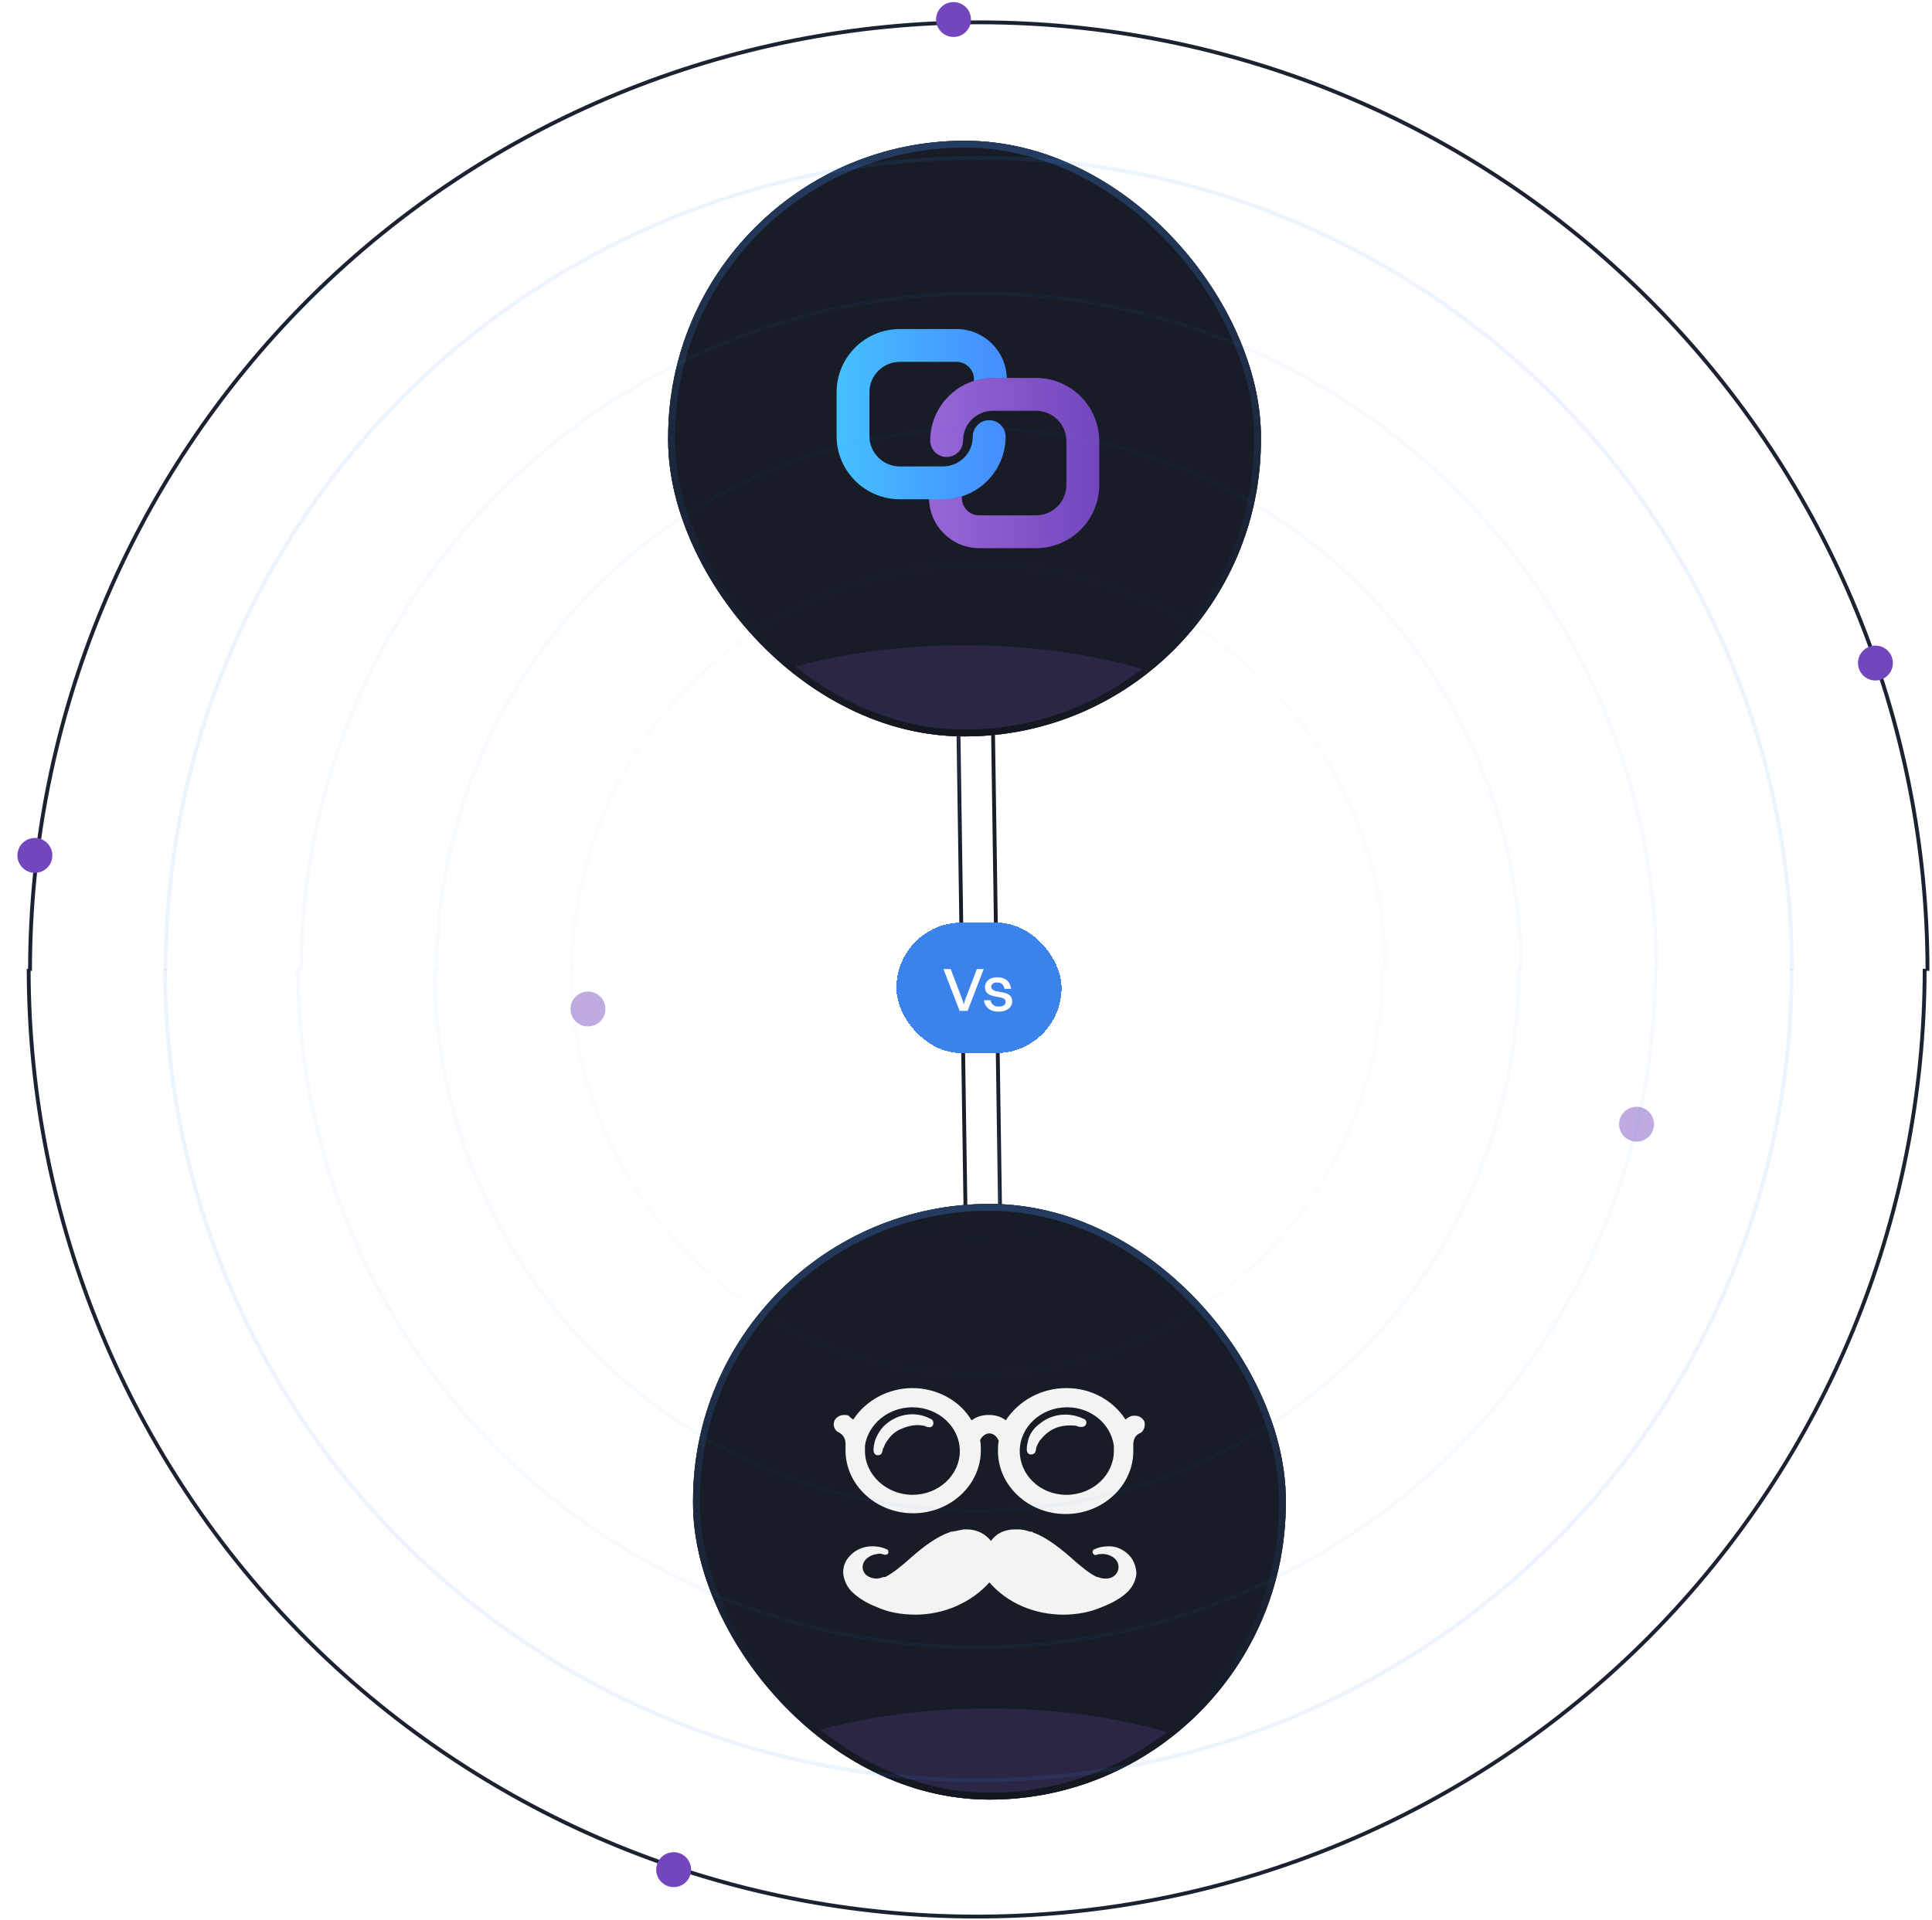
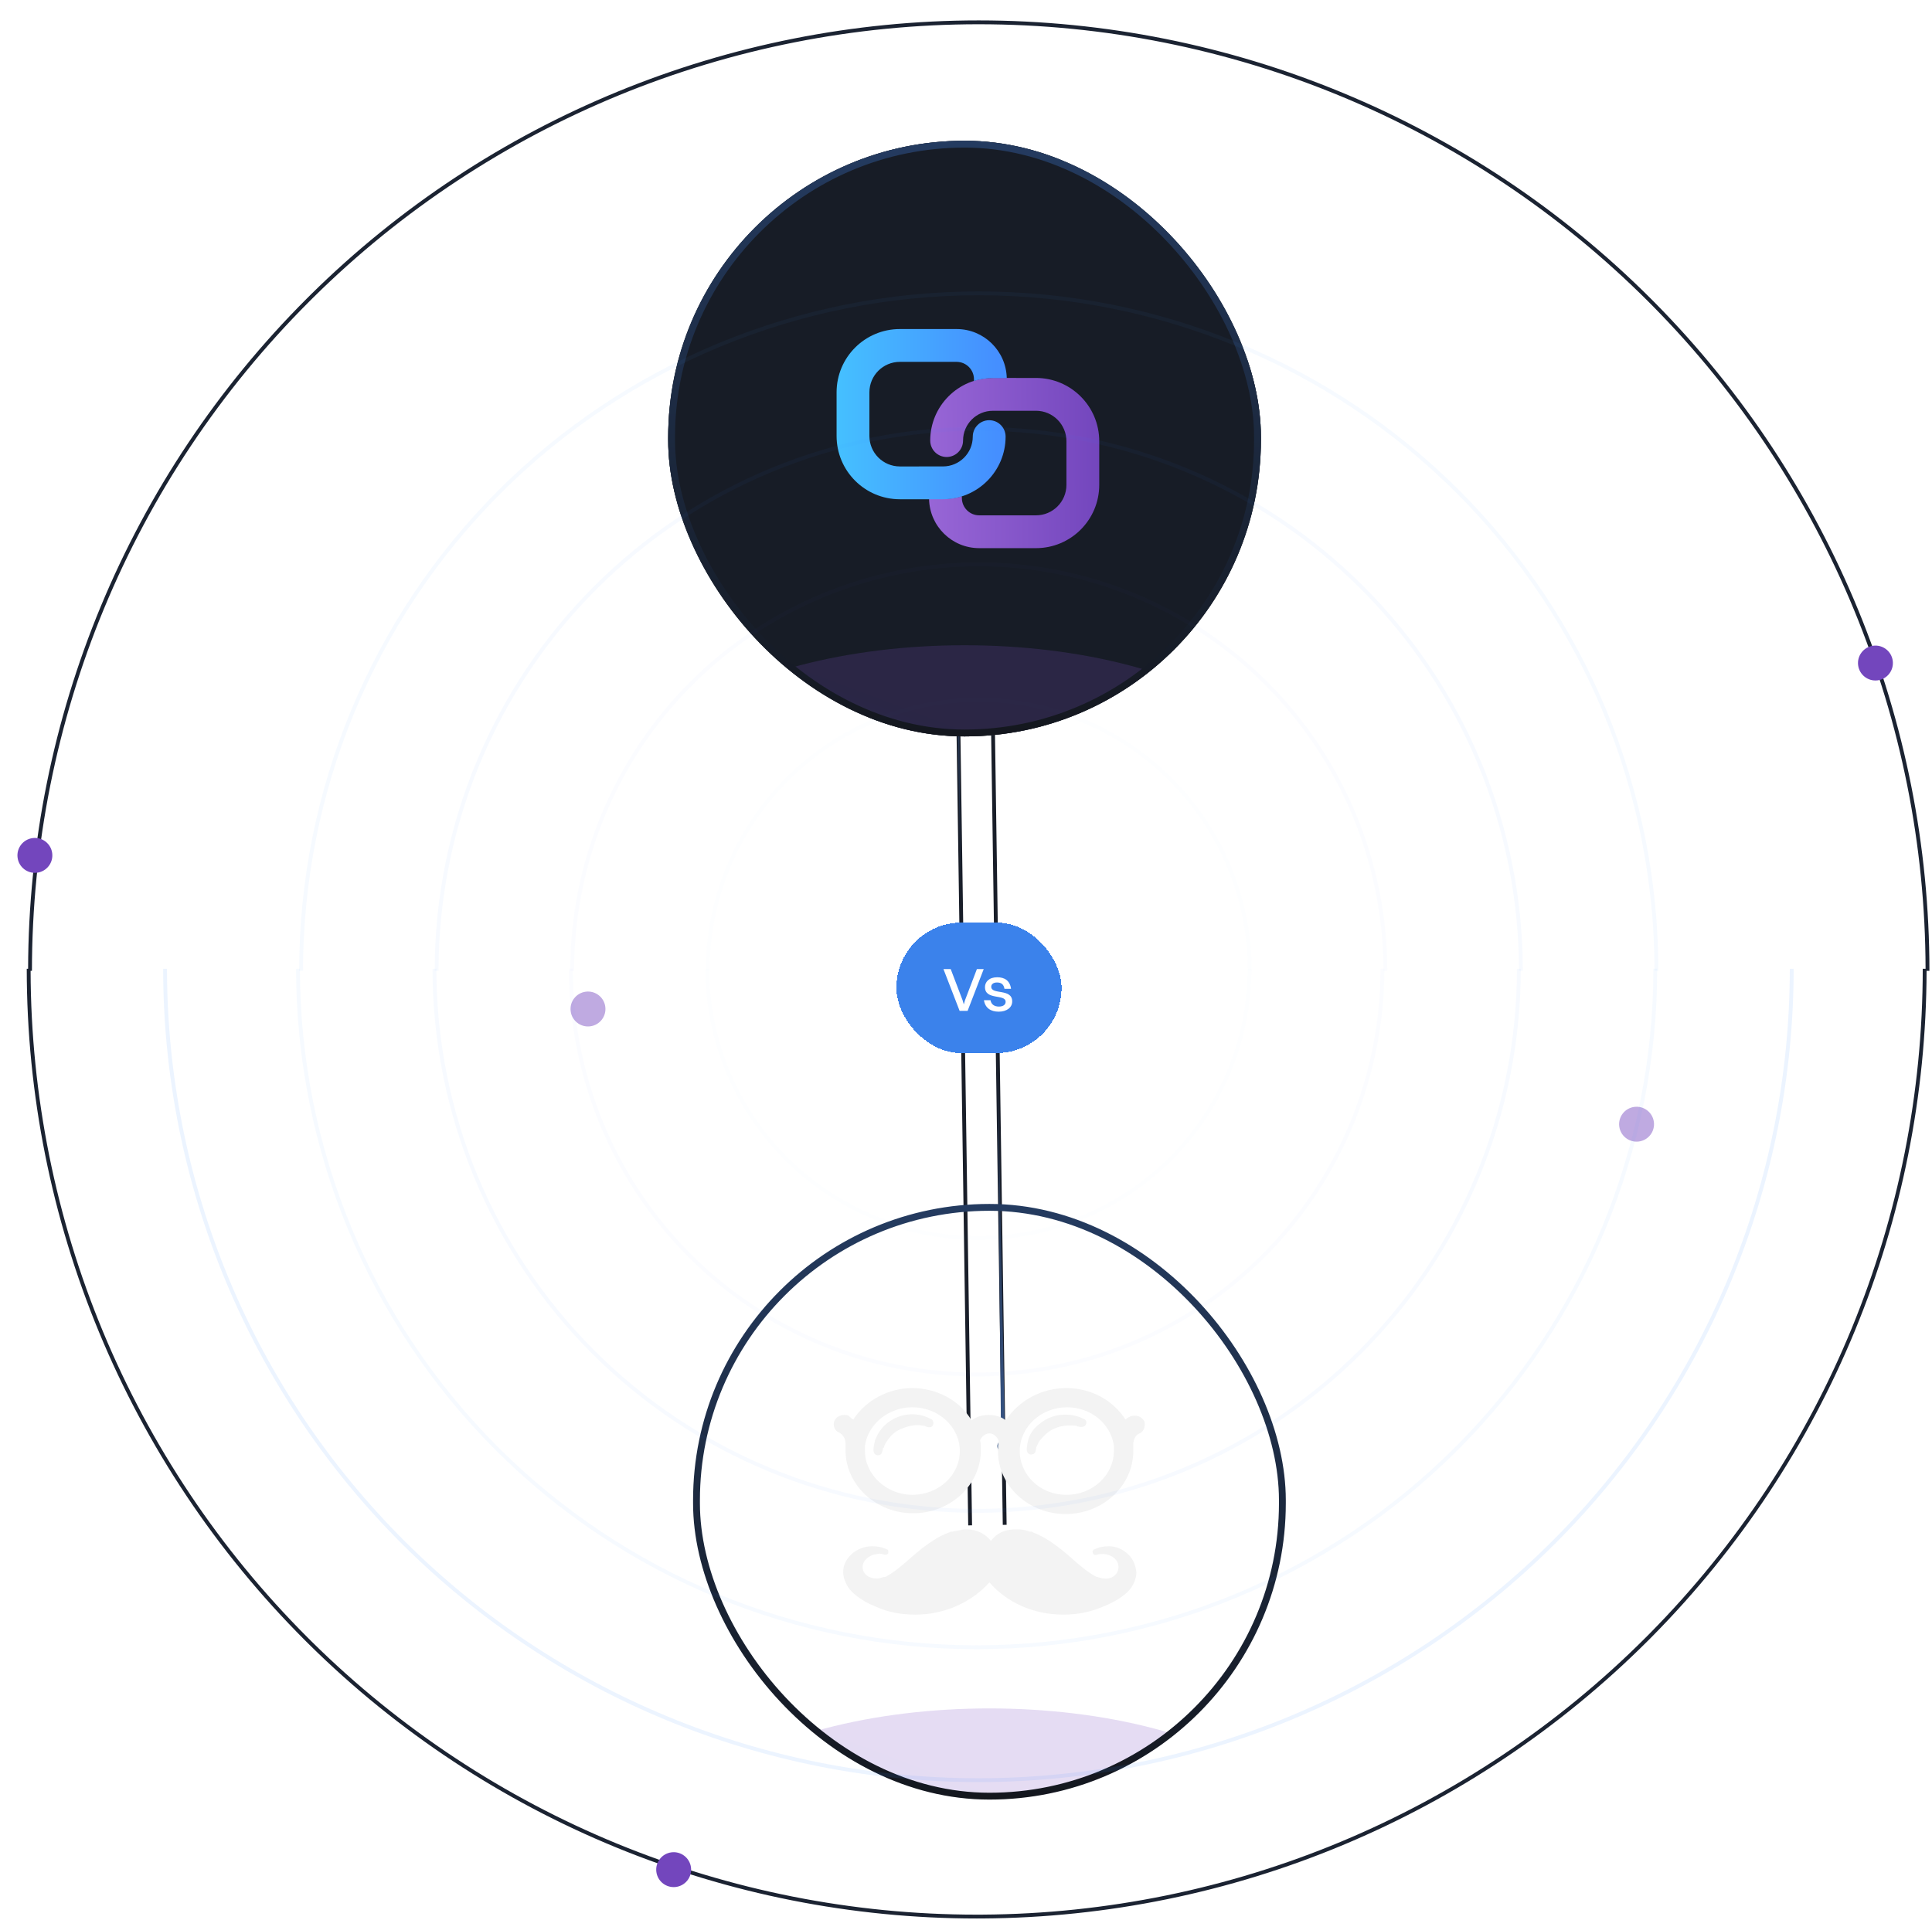
<svg xmlns="http://www.w3.org/2000/svg" width="503" height="500" viewBox="0 0 503 500" fill="none">
  <path d="M254.822 5.315C320.465 5.315 383.42 31.392 429.836 77.809L430.92 78.899C476.658 125.209 502.328 187.692 502.328 252.821H501.588C501.445 317.703 475.811 379.917 430.236 426.061L429.153 427.15C383.136 473.168 320.851 499.178 255.814 499.582L254.277 499.587C189.199 499.587 126.764 473.937 80.491 428.234L79.401 427.15C33.021 380.77 6.965 317.866 6.965 252.274H7.318C7.463 186.829 33.522 124.096 79.81 77.809L80.9 76.724C127.21 30.986 189.693 5.315 254.822 5.315ZM254.822 6.315C189.956 6.315 127.725 31.882 81.603 77.436L80.517 78.516C34.288 124.744 8.316 187.444 8.316 252.821H7.967C8.111 317.95 34.045 380.38 80.108 426.443L81.193 427.522C127.279 473.04 189.461 498.587 254.277 498.587L255.808 498.582C320.581 498.18 382.615 472.275 428.446 426.443L429.525 425.358C475.043 379.272 500.59 317.09 500.59 252.274H501.326C501.183 187.605 475.633 125.594 430.208 79.602L429.128 78.516C382.899 32.287 320.2 6.315 254.822 6.315Z" fill="#1B2332" />
-   <ellipse cx="4.544" cy="4.544" rx="4.544" ry="4.544" transform="matrix(0.127 0.992 -0.992 0.127 252.182 -0.001)" fill="#7346BD" />
  <ellipse cx="4.544" cy="4.544" rx="4.544" ry="4.544" transform="matrix(0.127 0.992 -0.992 0.127 492.205 167.576)" fill="#7346BD" />
  <ellipse cx="4.544" cy="4.544" rx="4.544" ry="4.544" transform="matrix(0.127 0.992 -0.992 0.127 179.322 481.784)" fill="#7346BD" />
  <ellipse cx="4.544" cy="4.544" rx="4.544" ry="4.544" transform="matrix(0.127 0.992 -0.992 0.127 13.014 217.667)" fill="#7346BD" />
  <ellipse cx="4.544" cy="4.544" rx="4.544" ry="4.544" transform="matrix(0.127 0.992 -0.992 0.127 157.014 257.667)" fill="#BFAAE1" />
  <ellipse cx="4.544" cy="4.544" rx="4.544" ry="4.544" transform="matrix(0.127 0.992 -0.992 0.127 430.014 287.667)" fill="#BFAAE1" />
  <line x1="248.414" y1="114.244" x2="252.575" y2="397.214" stroke="#191E29" />
  <line x1="257.414" y1="114.112" x2="261.575" y2="397.081" stroke="#191E29" />
  <path d="M249.121 128.242L250.253 239.238L248.121 128.257L249.121 128.242Z" fill="url(#paint0_linear_2547_42541)" />
  <ellipse cx="1.5" cy="1.5" rx="1.5" ry="1.5" transform="matrix(0.016 1 1 -0.016 247.088 126.275)" fill="#375688" />
  <path d="M261.65 376.085L259.518 265.104L260.65 376.099L261.65 376.085Z" fill="url(#paint1_linear_2547_42541)" />
  <ellipse cx="261.155" cy="376.591" rx="1.5" ry="1.5" transform="rotate(-90.782 261.155 376.591)" fill="#375688" />
  <g filter="url(#filter0_d_2547_42541)">
    <rect x="233.375" y="236.557" width="43" height="34" rx="17" fill="#3B82EB" shape-rendering="crispEdges" />
    <path d="M247.519 248.677L250.607 256.773L250.927 257.861L251.247 256.773L254.335 248.677H256.111L251.919 259.557H249.839L245.631 248.677H247.519ZM258.072 253.269C258.072 255.445 263.528 253.621 263.528 257.093C263.528 258.709 262.072 259.765 260.008 259.765C257.944 259.765 256.488 258.805 256.168 256.773H257.88C258.056 257.845 258.856 258.437 260.056 258.437C261.208 258.437 261.816 257.925 261.816 257.205C261.816 255.077 256.44 256.869 256.44 253.365C256.44 252.037 257.48 250.805 259.64 250.805C261.544 250.805 262.952 251.685 263.224 253.813H261.512C261.32 252.613 260.648 252.165 259.56 252.165C258.616 252.165 258.072 252.629 258.072 253.269Z" fill="white" />
  </g>
  <g clip-path="url(#clip0_2547_42541)">
    <rect x="173.961" y="36.654" width="154.321" height="155.112" rx="77.16" fill="#171C26" />
    <g opacity="0.4" filter="url(#filter1_f_2547_42541)">
      <ellipse cx="251.12" cy="207.202" rx="85.866" ry="39.174" fill="url(#paint2_linear_2547_42541)" fill-opacity="0.5" />
    </g>
    <path d="M251.121 191.385C293.521 191.385 327.896 156.836 327.896 114.214C327.896 71.592 293.521 37.042 251.121 37.042C208.721 37.042 174.346 71.592 174.346 114.214C174.346 156.836 208.721 191.385 251.121 191.385Z" stroke="#272E3B" stroke-width="0.77" />
  </g>
  <rect x="174.852" y="37.546" width="152.538" height="153.329" rx="76.269" stroke="url(#paint3_linear_2547_42541)" stroke-width="1.783" />
  <path d="M258.491 98.42C249.486 98.42 242.187 105.722 242.187 114.729C242.187 117.09 244.1 119.004 246.46 119.004C248.821 119.004 250.734 117.09 250.734 114.729C250.734 110.444 254.207 106.97 258.491 106.97H264.569C264.634 106.97 264.699 106.968 264.764 106.965H269.715C274.096 106.965 277.648 110.518 277.648 114.9V126.265C277.648 130.646 274.097 134.199 269.716 134.199H254.952C252.451 134.199 250.423 132.17 250.423 129.668V129.211C248.661 129.783 246.781 129.899 246.088 129.942L246.082 129.942L241.885 129.97C242.045 137.052 247.834 142.743 254.952 142.743H269.716C278.814 142.743 286.19 135.366 286.19 126.265V114.9C286.19 105.799 278.814 98.421 269.715 98.421H264.654C264.626 98.42 264.597 98.42 264.569 98.42H258.491Z" fill="url(#paint4_linear_2547_42541)" />
-   <path d="M245.507 130.01C254.512 130.01 261.811 122.708 261.811 113.701C261.811 111.34 259.898 109.426 257.538 109.426C255.177 109.426 253.264 111.34 253.264 113.701C253.264 117.986 249.791 121.46 245.507 121.46H239.429C239.364 121.46 239.299 121.462 239.234 121.465H234.283C229.902 121.465 226.35 117.912 226.35 113.53V102.165C226.35 97.784 229.901 94.231 234.282 94.231H249.046C251.547 94.231 253.575 96.26 253.575 98.762V99.209C254.455 98.906 256.575 98.463 258.164 98.463H262.113C261.954 91.38 256.165 85.687 249.046 85.687H234.282C225.184 85.687 217.808 93.064 217.808 102.165V113.53C217.808 122.631 225.184 130.01 234.283 130.01H239.344C239.372 130.01 239.401 130.01 239.429 130.01H245.507Z" fill="url(#paint5_linear_2547_42541)" />
+   <path d="M245.507 130.01C254.512 130.01 261.811 122.708 261.811 113.701C261.811 111.34 259.898 109.426 257.538 109.426C255.177 109.426 253.264 111.34 253.264 113.701C253.264 117.986 249.791 121.46 245.507 121.46H239.429C239.364 121.46 239.299 121.462 239.234 121.465H234.283C229.902 121.465 226.35 117.912 226.35 113.53V102.165C226.35 97.784 229.901 94.231 234.282 94.231H249.046C251.547 94.231 253.575 96.26 253.575 98.762V99.209C254.455 98.906 256.575 98.463 258.164 98.463H262.113C261.954 91.38 256.165 85.687 249.046 85.687H234.282C225.184 85.687 217.808 93.064 217.808 102.165V113.53C217.808 122.631 225.184 130.01 234.283 130.01H239.344C239.372 130.01 239.401 130.01 239.429 130.01Z" fill="url(#paint5_linear_2547_42541)" />
  <g clip-path="url(#clip1_2547_42541)">
-     <rect x="180.441" y="313.514" width="154.321" height="155.112" rx="77.16" fill="#171C26" />
    <g opacity="0.4" filter="url(#filter2_f_2547_42541)">
      <ellipse cx="257.6" cy="484.061" rx="85.866" ry="39.174" fill="url(#paint6_linear_2547_42541)" fill-opacity="0.5" />
    </g>
-     <path d="M257.602 468.245C300.001 468.245 334.377 433.696 334.377 391.074C334.377 348.452 300.001 313.902 257.602 313.902C215.202 313.902 180.826 348.452 180.826 391.074C180.826 433.696 215.202 468.244 257.602 468.245Z" stroke="#272E3B" stroke-width="0.77" />
    <g clip-path="url(#clip2_2547_42541)">
      <path fill-rule="evenodd" clip-rule="evenodd" d="M237.547 389.265C244.432 389.265 249.899 384.065 249.899 377.865C249.899 371.665 244.432 366.465 237.547 366.465C231.269 366.465 226.004 370.865 225.194 376.465C225.194 376.665 225.194 376.865 225.194 377.065C225.194 377.265 225.194 377.465 225.194 377.865C225.194 384.065 230.864 389.265 237.547 389.265ZM277.642 389.265C284.527 389.265 289.994 384.065 289.994 377.865C289.994 377.665 289.994 377.465 289.994 377.065C289.994 376.865 289.994 376.665 289.994 376.465C289.184 370.665 283.919 366.465 277.844 366.465C270.959 366.465 265.492 371.665 265.492 377.865C265.492 384.065 270.757 389.265 277.642 389.265ZM295.462 368.665C296.474 368.665 297.284 369.065 297.892 370.065C298.094 370.465 298.094 371.265 297.892 371.865C297.689 372.465 297.284 373.065 296.677 373.265C295.664 373.665 295.057 374.865 295.057 376.065C295.057 376.665 295.057 377.265 295.057 377.865C295.057 386.865 287.159 394.265 277.439 394.265C267.719 394.265 259.822 386.865 259.822 377.865C259.822 377.065 259.822 376.065 260.024 375.265C259.619 374.065 258.607 373.265 257.594 373.265C256.582 373.265 255.569 374.065 255.164 375.065C255.367 375.865 255.367 376.865 255.367 377.665C255.367 386.665 247.469 394.065 237.749 394.065C228.029 394.065 220.132 386.665 220.132 377.665C220.132 377.065 220.132 376.465 220.132 375.865C220.132 374.665 219.524 373.665 218.512 373.065C217.297 372.665 216.689 371.065 217.297 369.865C217.702 369.065 218.714 368.465 219.727 368.465C220.132 368.465 220.537 368.465 220.942 368.665C221.347 369.065 221.752 369.465 222.157 369.665C225.397 364.665 231.269 361.465 237.547 361.465C243.824 361.465 249.899 364.665 252.937 369.865C254.354 368.865 255.772 368.465 257.392 368.465C259.012 368.465 260.632 368.865 261.847 369.865C265.289 364.665 271.162 361.465 277.642 361.465C284.122 361.465 289.792 364.665 293.032 369.665C293.437 369.265 293.842 369.065 294.247 368.865C294.652 368.665 295.057 368.665 295.462 368.665ZM293.842 404.865C295.057 406.065 295.664 407.665 295.867 409.465C295.867 411.065 295.057 413.065 293.639 414.465C292.019 416.065 289.589 417.465 286.957 418.465C283.717 419.865 280.274 420.465 276.832 420.465C269.339 420.465 262.252 417.465 257.594 412.065C252.937 417.265 245.849 420.465 238.357 420.465C234.712 420.465 231.269 419.865 228.232 418.465C225.599 417.465 223.372 416.065 221.752 414.465C220.334 413.065 219.524 410.865 219.524 409.465C219.524 407.465 220.334 406.065 221.549 404.865C222.967 403.465 224.992 402.665 227.017 402.665C228.434 402.665 229.649 402.865 230.864 403.465C231.067 403.465 231.269 403.665 231.269 403.865C231.269 404.065 231.269 404.265 231.269 404.465C231.067 404.865 230.662 404.865 230.257 404.865C229.649 404.665 229.042 404.465 228.434 404.665C226.409 404.865 224.587 406.265 224.587 408.065C224.587 409.865 226.207 411.065 228.232 411.065C228.839 411.065 229.447 410.865 230.054 410.665C230.054 410.665 230.054 410.665 230.257 410.665H230.459C232.484 409.665 234.914 407.665 237.344 405.465C240.989 402.265 244.229 400.065 247.064 399.065C247.267 399.065 247.267 399.065 247.469 398.865H247.672H247.874C248.887 398.665 249.899 398.465 250.912 398.265C251.114 398.265 251.317 398.265 251.519 398.265C251.519 398.265 251.519 398.265 251.722 398.265C254.354 398.265 256.582 399.465 257.999 401.265C259.417 399.265 261.644 398.265 264.277 398.265C264.277 398.265 264.277 398.265 264.479 398.265C264.682 398.265 264.884 398.265 265.087 398.265C266.099 398.265 267.112 398.465 268.124 398.865H268.327H268.529C268.732 398.865 268.732 398.865 268.934 399.065C271.769 400.065 275.009 402.265 278.654 405.465C281.084 407.665 283.514 409.665 285.539 410.665H285.742C286.349 410.865 286.957 411.065 287.564 411.065C289.589 411.265 291.209 409.865 291.209 408.065C291.209 406.265 289.589 404.865 287.362 404.665C286.754 404.665 286.147 404.665 285.539 404.865C285.134 405.065 284.729 404.865 284.527 404.465C284.527 404.265 284.324 404.065 284.527 403.865C284.527 403.665 284.729 403.465 284.932 403.465C286.147 402.865 287.362 402.665 288.779 402.665C290.602 402.665 292.424 403.465 293.842 404.865ZM242.204 369.465C238.559 367.465 233.902 368.065 230.662 370.865C229.447 371.865 228.434 373.465 227.827 375.065C227.624 375.865 227.422 376.665 227.422 377.665C227.422 378.465 228.029 379.265 229.042 378.865C229.649 378.665 229.649 378.065 229.852 377.465C229.852 377.265 229.852 377.065 230.054 377.065C230.257 376.265 230.662 375.665 231.067 375.065C231.877 373.865 233.092 372.665 234.712 372.065C236.534 371.265 238.559 370.865 240.382 371.265C240.584 371.265 240.787 371.265 240.989 371.465C241.597 371.665 242.407 371.865 242.812 371.265C243.217 370.665 243.014 369.665 242.204 369.465ZM270.554 370.865C273.794 368.065 278.452 367.665 282.097 369.465C282.907 369.665 283.109 370.665 282.502 371.265C282.097 371.665 281.287 371.665 280.679 371.465C280.477 371.465 280.274 371.265 280.072 371.265C278.047 371.065 276.022 371.265 274.402 372.065C272.984 372.665 271.769 373.865 270.757 375.065C270.352 375.665 269.947 376.465 269.744 377.065C269.744 377.265 269.744 377.465 269.744 377.465C269.542 378.065 269.542 378.465 268.934 378.665C267.922 379.065 267.314 378.265 267.314 377.465C267.314 376.665 267.517 375.665 267.719 374.865C268.124 373.465 269.137 371.865 270.554 370.865Z" fill="#F3F3F3" />
    </g>
  </g>
  <rect x="181.333" y="314.405" width="152.538" height="153.329" rx="76.269" stroke="url(#paint7_linear_2547_42541)" stroke-width="1.783" />
-   <path opacity="0.5" d="M466.544 252.821C466.544 196.669 444.238 142.818 404.533 103.113C364.828 63.408 310.976 41.102 254.825 41.102C198.673 41.102 144.822 63.408 105.117 103.113C65.412 142.818 43.105 196.669 43.105 252.821" stroke="#458FFF" stroke-opacity="0.2" />
  <path opacity="0.5" d="M466.48 252.275C466.48 308.314 444.171 362.057 404.46 401.682C364.749 441.307 310.89 463.568 254.731 463.568C198.572 463.568 144.713 441.307 105.002 401.682C65.292 362.057 42.982 308.314 42.982 252.275" stroke="#458FFF" stroke-opacity="0.2" />
  <path opacity="0.5" d="M431.256 252.821C431.256 206.028 412.668 161.151 379.58 128.064C346.493 94.976 301.616 76.388 254.823 76.388C208.031 76.388 163.154 94.976 130.067 128.064C96.979 161.151 78.391 206.028 78.391 252.82" stroke="#458FFF" stroke-opacity="0.1" />
  <path opacity="0.5" d="M430.96 252.274C430.96 299.134 412.345 344.074 379.21 377.209C346.075 410.344 301.134 428.959 254.275 428.959C207.415 428.959 162.475 410.344 129.34 377.209C96.205 344.074 77.59 299.134 77.59 252.274" stroke="#458FFF" stroke-opacity="0.1" />
  <path opacity="0.2" d="M395.968 252.821C395.968 215.387 381.098 179.486 354.628 153.016C328.157 126.546 292.256 111.675 254.822 111.675C217.388 111.675 181.487 126.546 155.017 153.016C128.547 179.486 113.676 215.387 113.676 252.821" stroke="#458FFF" stroke-opacity="0.2" />
  <path opacity="0.2" d="M395.443 252.275C395.443 289.714 380.57 325.62 354.096 352.094C327.623 378.568 291.717 393.44 254.277 393.44C216.838 393.44 180.932 378.568 154.458 352.094C127.984 325.62 113.111 289.714 113.111 252.275" stroke="#458FFF" stroke-opacity="0.2" />
  <path opacity="0.1" d="M360.684 252.822C360.684 224.746 349.531 197.82 329.679 177.968C309.826 158.115 282.9 146.962 254.825 146.962C226.749 146.962 199.823 158.115 179.97 177.967C160.118 197.82 148.965 224.746 148.965 252.822" stroke="#458FFF" stroke-opacity="0.2" />
  <path opacity="0.1" d="M359.924 252.275C359.924 280.294 348.794 307.166 328.981 326.979C309.168 346.791 282.297 357.922 254.277 357.922C226.258 357.922 199.387 346.791 179.574 326.979C159.761 307.166 148.631 280.294 148.631 252.275" stroke="#458FFF" stroke-opacity="0.2" />
  <path opacity="0.05" d="M325.396 252.821C325.396 234.104 317.961 216.153 304.726 202.918C291.491 189.683 273.54 182.248 254.823 182.248C236.106 182.248 218.155 189.683 204.92 202.918C191.685 216.153 184.25 234.104 184.25 252.821" stroke="#458FFF" stroke-opacity="0.2" />
  <path opacity="0.05" d="M325.314 252.275C325.314 270.874 317.878 288.711 304.641 301.862C291.404 315.014 273.451 322.402 254.731 322.402C236.012 322.402 218.059 315.014 204.822 301.862C191.585 288.711 184.148 270.874 184.148 252.275" stroke="#458FFF" stroke-opacity="0.2" />
  <defs>
    <filter id="filter0_d_2547_42541" x="222.328" y="229.192" width="65.094" height="56.094" filterUnits="userSpaceOnUse" color-interpolation-filters="sRGB">
      <feFlood flood-opacity="0" result="BackgroundImageFix" />
      <feColorMatrix in="SourceAlpha" type="matrix" values="0 0 0 0 0 0 0 0 0 0 0 0 0 0 0 0 0 0 127 0" result="hardAlpha" />
      <feOffset dy="3.682" />
      <feGaussianBlur stdDeviation="5.524" />
      <feComposite in2="hardAlpha" operator="out" />
      <feColorMatrix type="matrix" values="0 0 0 0 0 0 0 0 0 0 0 0 0 0 0 0 0 0 0.16 0" />
      <feBlend mode="normal" in2="BackgroundImageFix" result="effect1_dropShadow_2547_42541" />
      <feBlend mode="normal" in="SourceGraphic" in2="effect1_dropShadow_2547_42541" result="shape" />
    </filter>
    <filter id="filter1_f_2547_42541" x="86.115" y="88.889" width="330.008" height="236.625" filterUnits="userSpaceOnUse" color-interpolation-filters="sRGB">
      <feFlood flood-opacity="0" result="BackgroundImageFix" />
      <feBlend mode="normal" in="SourceGraphic" in2="BackgroundImageFix" result="shape" />
      <feGaussianBlur stdDeviation="39.569" result="effect1_foregroundBlur_2547_42541" />
    </filter>
    <filter id="filter2_f_2547_42541" x="92.596" y="365.749" width="330.008" height="236.625" filterUnits="userSpaceOnUse" color-interpolation-filters="sRGB">
      <feFlood flood-opacity="0" result="BackgroundImageFix" />
      <feBlend mode="normal" in="SourceGraphic" in2="BackgroundImageFix" result="shape" />
      <feGaussianBlur stdDeviation="39.569" result="effect1_foregroundBlur_2547_42541" />
    </filter>
    <linearGradient id="paint0_linear_2547_42541" x1="248.68" y1="128.249" x2="250.308" y2="238.939" gradientUnits="userSpaceOnUse">
      <stop stop-color="#375688" />
      <stop offset="1" stop-color="#191F2B" />
    </linearGradient>
    <linearGradient id="paint1_linear_2547_42541" x1="261.209" y1="376.091" x2="259.582" y2="265.401" gradientUnits="userSpaceOnUse">
      <stop stop-color="#375688" />
      <stop offset="1" stop-color="#191F2B" />
    </linearGradient>
    <linearGradient id="paint2_linear_2547_42541" x1="279.455" y1="192.316" x2="257.172" y2="251.274" gradientUnits="userSpaceOnUse">
      <stop offset="0.13" stop-color="#7B4DC3" />
      <stop offset="1" stop-color="#46B8FF" />
    </linearGradient>
    <linearGradient id="paint3_linear_2547_42541" x1="251.121" y1="36.654" x2="251.121" y2="191.766" gradientUnits="userSpaceOnUse">
      <stop stop-color="#243B60" />
      <stop offset="1" stop-color="#14171E" />
    </linearGradient>
    <linearGradient id="paint4_linear_2547_42541" x1="240.255" y1="122.109" x2="286.191" y2="121.698" gradientUnits="userSpaceOnUse">
      <stop stop-color="#9967D7" />
      <stop offset="1" stop-color="#7346BD" />
    </linearGradient>
    <linearGradient id="paint5_linear_2547_42541" x1="217.81" y1="107.849" x2="259.392" y2="107.849" gradientUnits="userSpaceOnUse">
      <stop stop-color="#45C0FF" />
      <stop offset="1" stop-color="#458FFF" />
    </linearGradient>
    <linearGradient id="paint6_linear_2547_42541" x1="285.936" y1="469.175" x2="263.653" y2="528.133" gradientUnits="userSpaceOnUse">
      <stop offset="0.13" stop-color="#7B4DC3" />
      <stop offset="1" stop-color="#46B8FF" />
    </linearGradient>
    <linearGradient id="paint7_linear_2547_42541" x1="257.602" y1="313.514" x2="257.602" y2="468.626" gradientUnits="userSpaceOnUse">
      <stop stop-color="#243B60" />
      <stop offset="1" stop-color="#14171E" />
    </linearGradient>
    <clipPath id="clip0_2547_42541">
      <rect x="173.961" y="36.654" width="154.321" height="155.112" rx="77.16" fill="white" />
    </clipPath>
    <clipPath id="clip1_2547_42541">
      <rect x="180.441" y="313.514" width="154.321" height="155.112" rx="77.16" fill="white" />
    </clipPath>
    <clipPath id="clip2_2547_42541">
      <rect width="81" height="59" fill="white" transform="translate(217.094 361.465)" />
    </clipPath>
  </defs>
</svg>